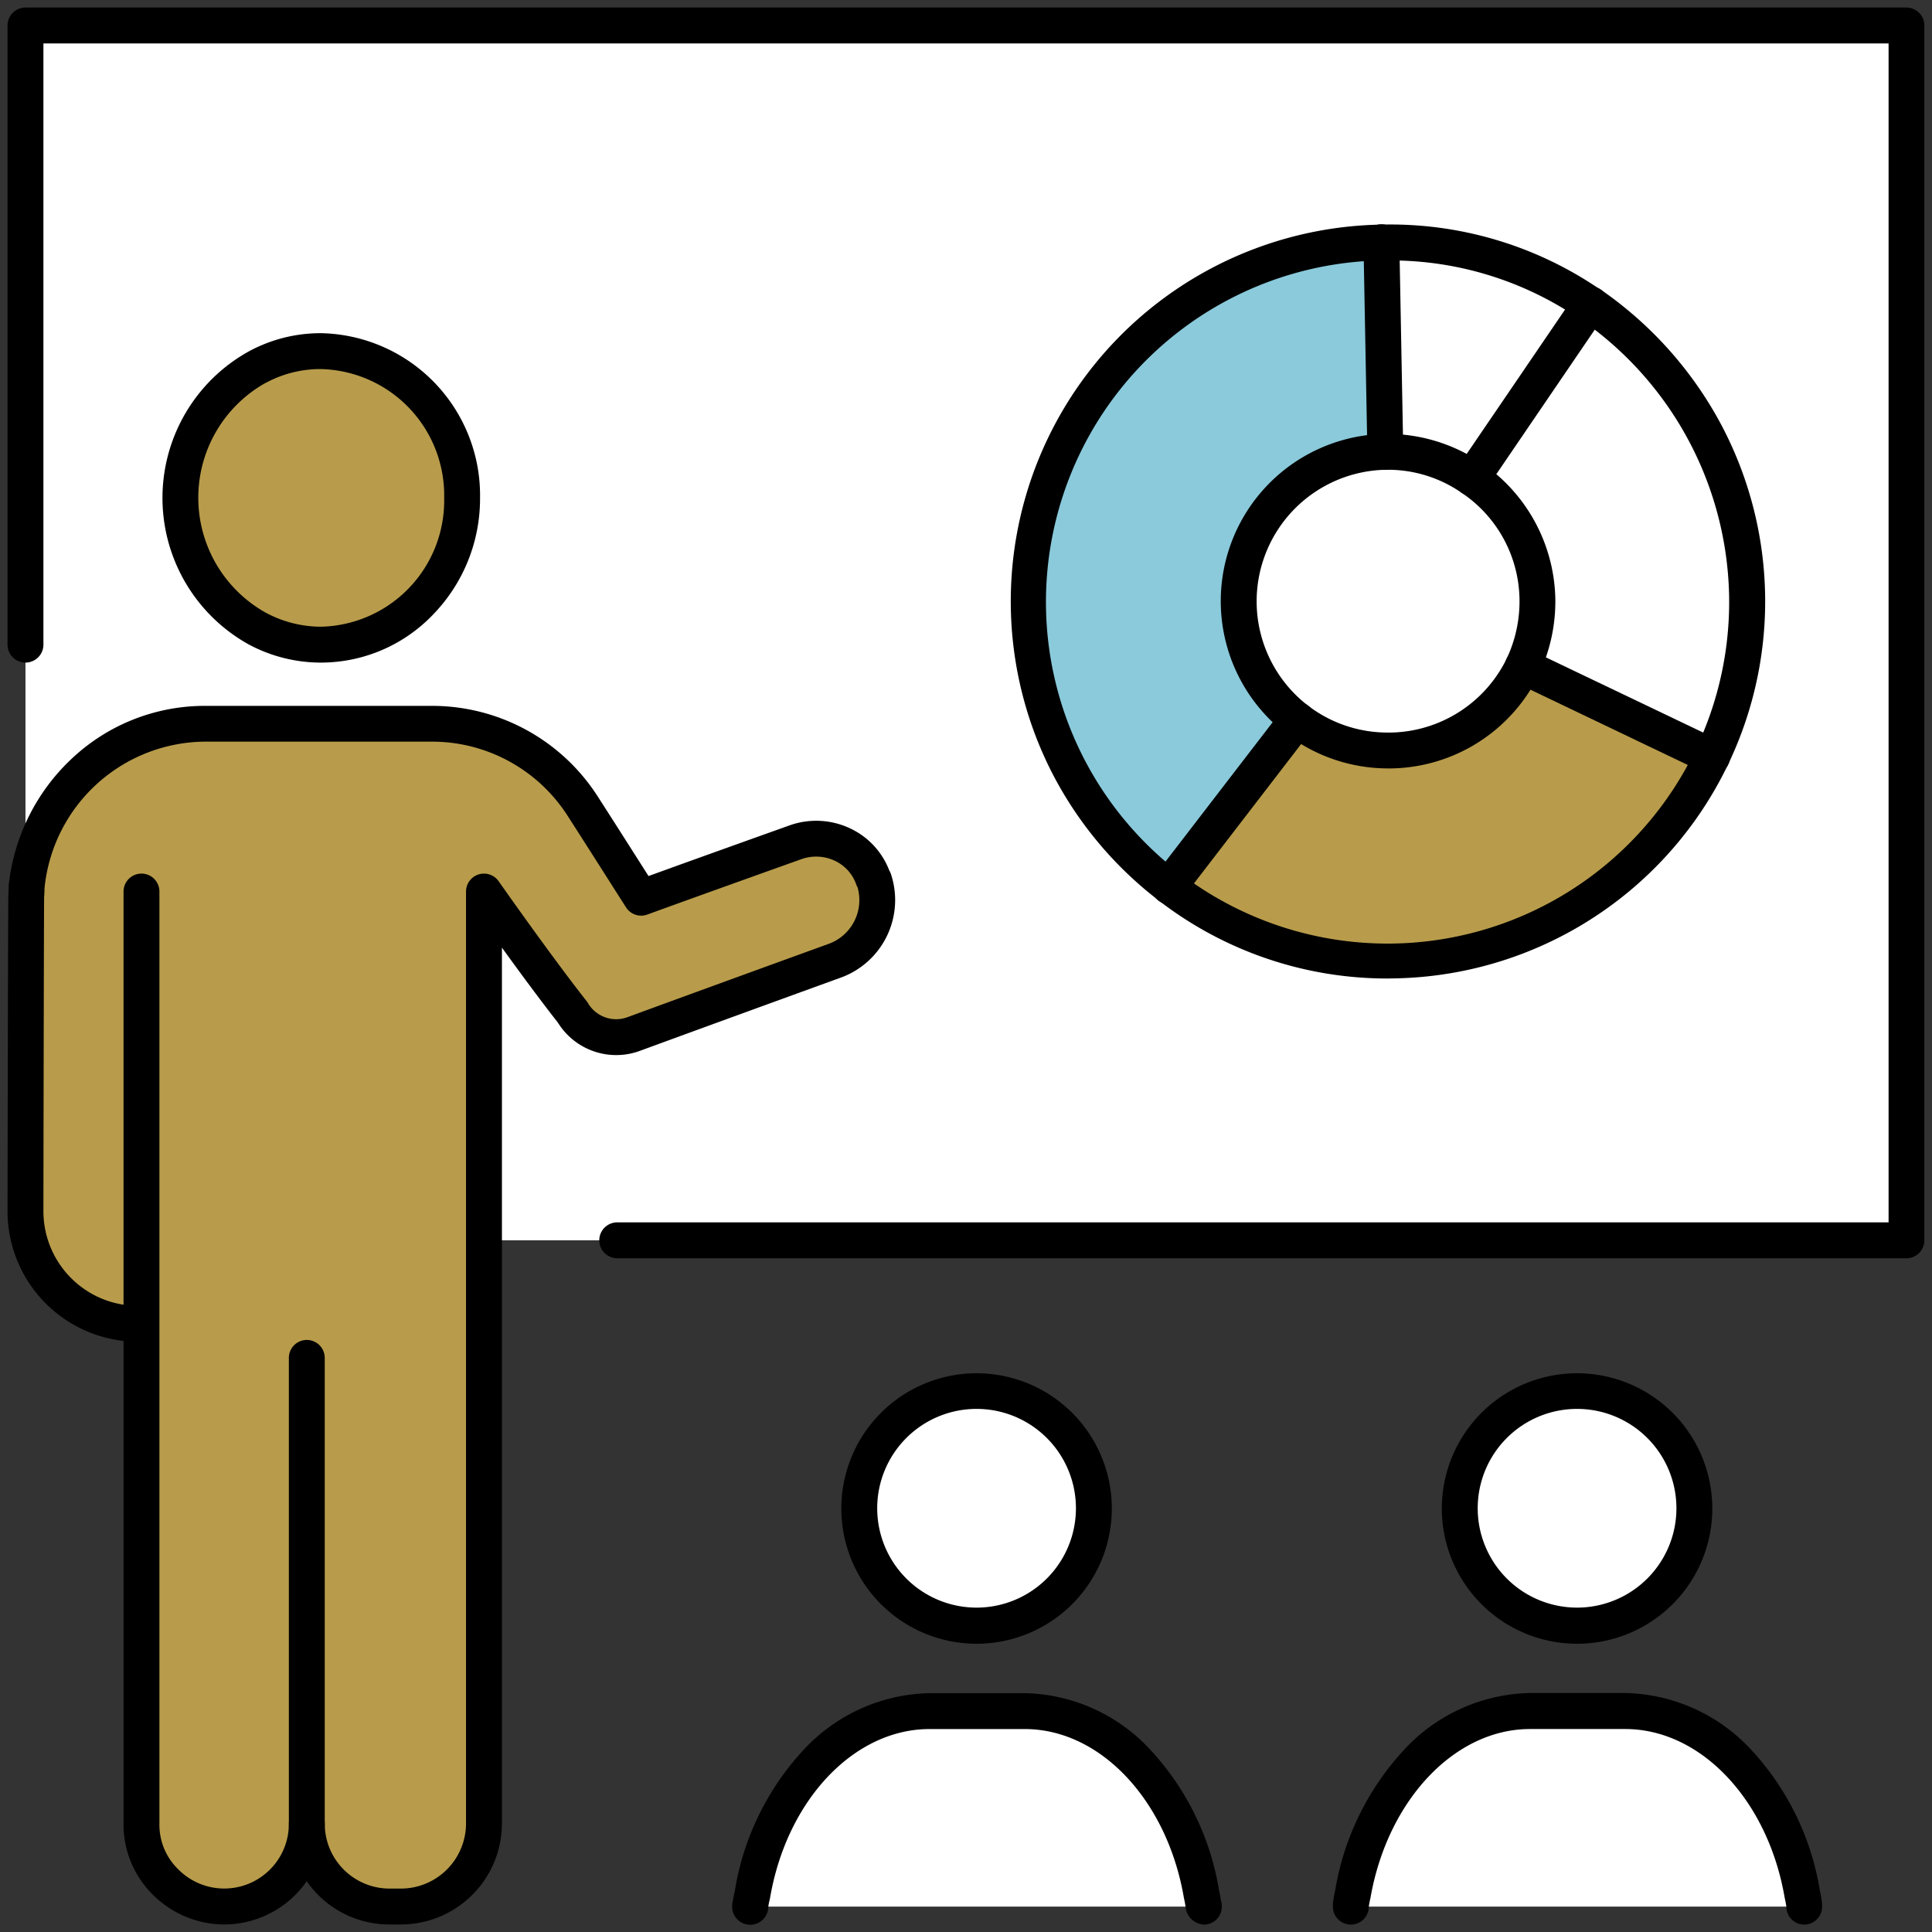
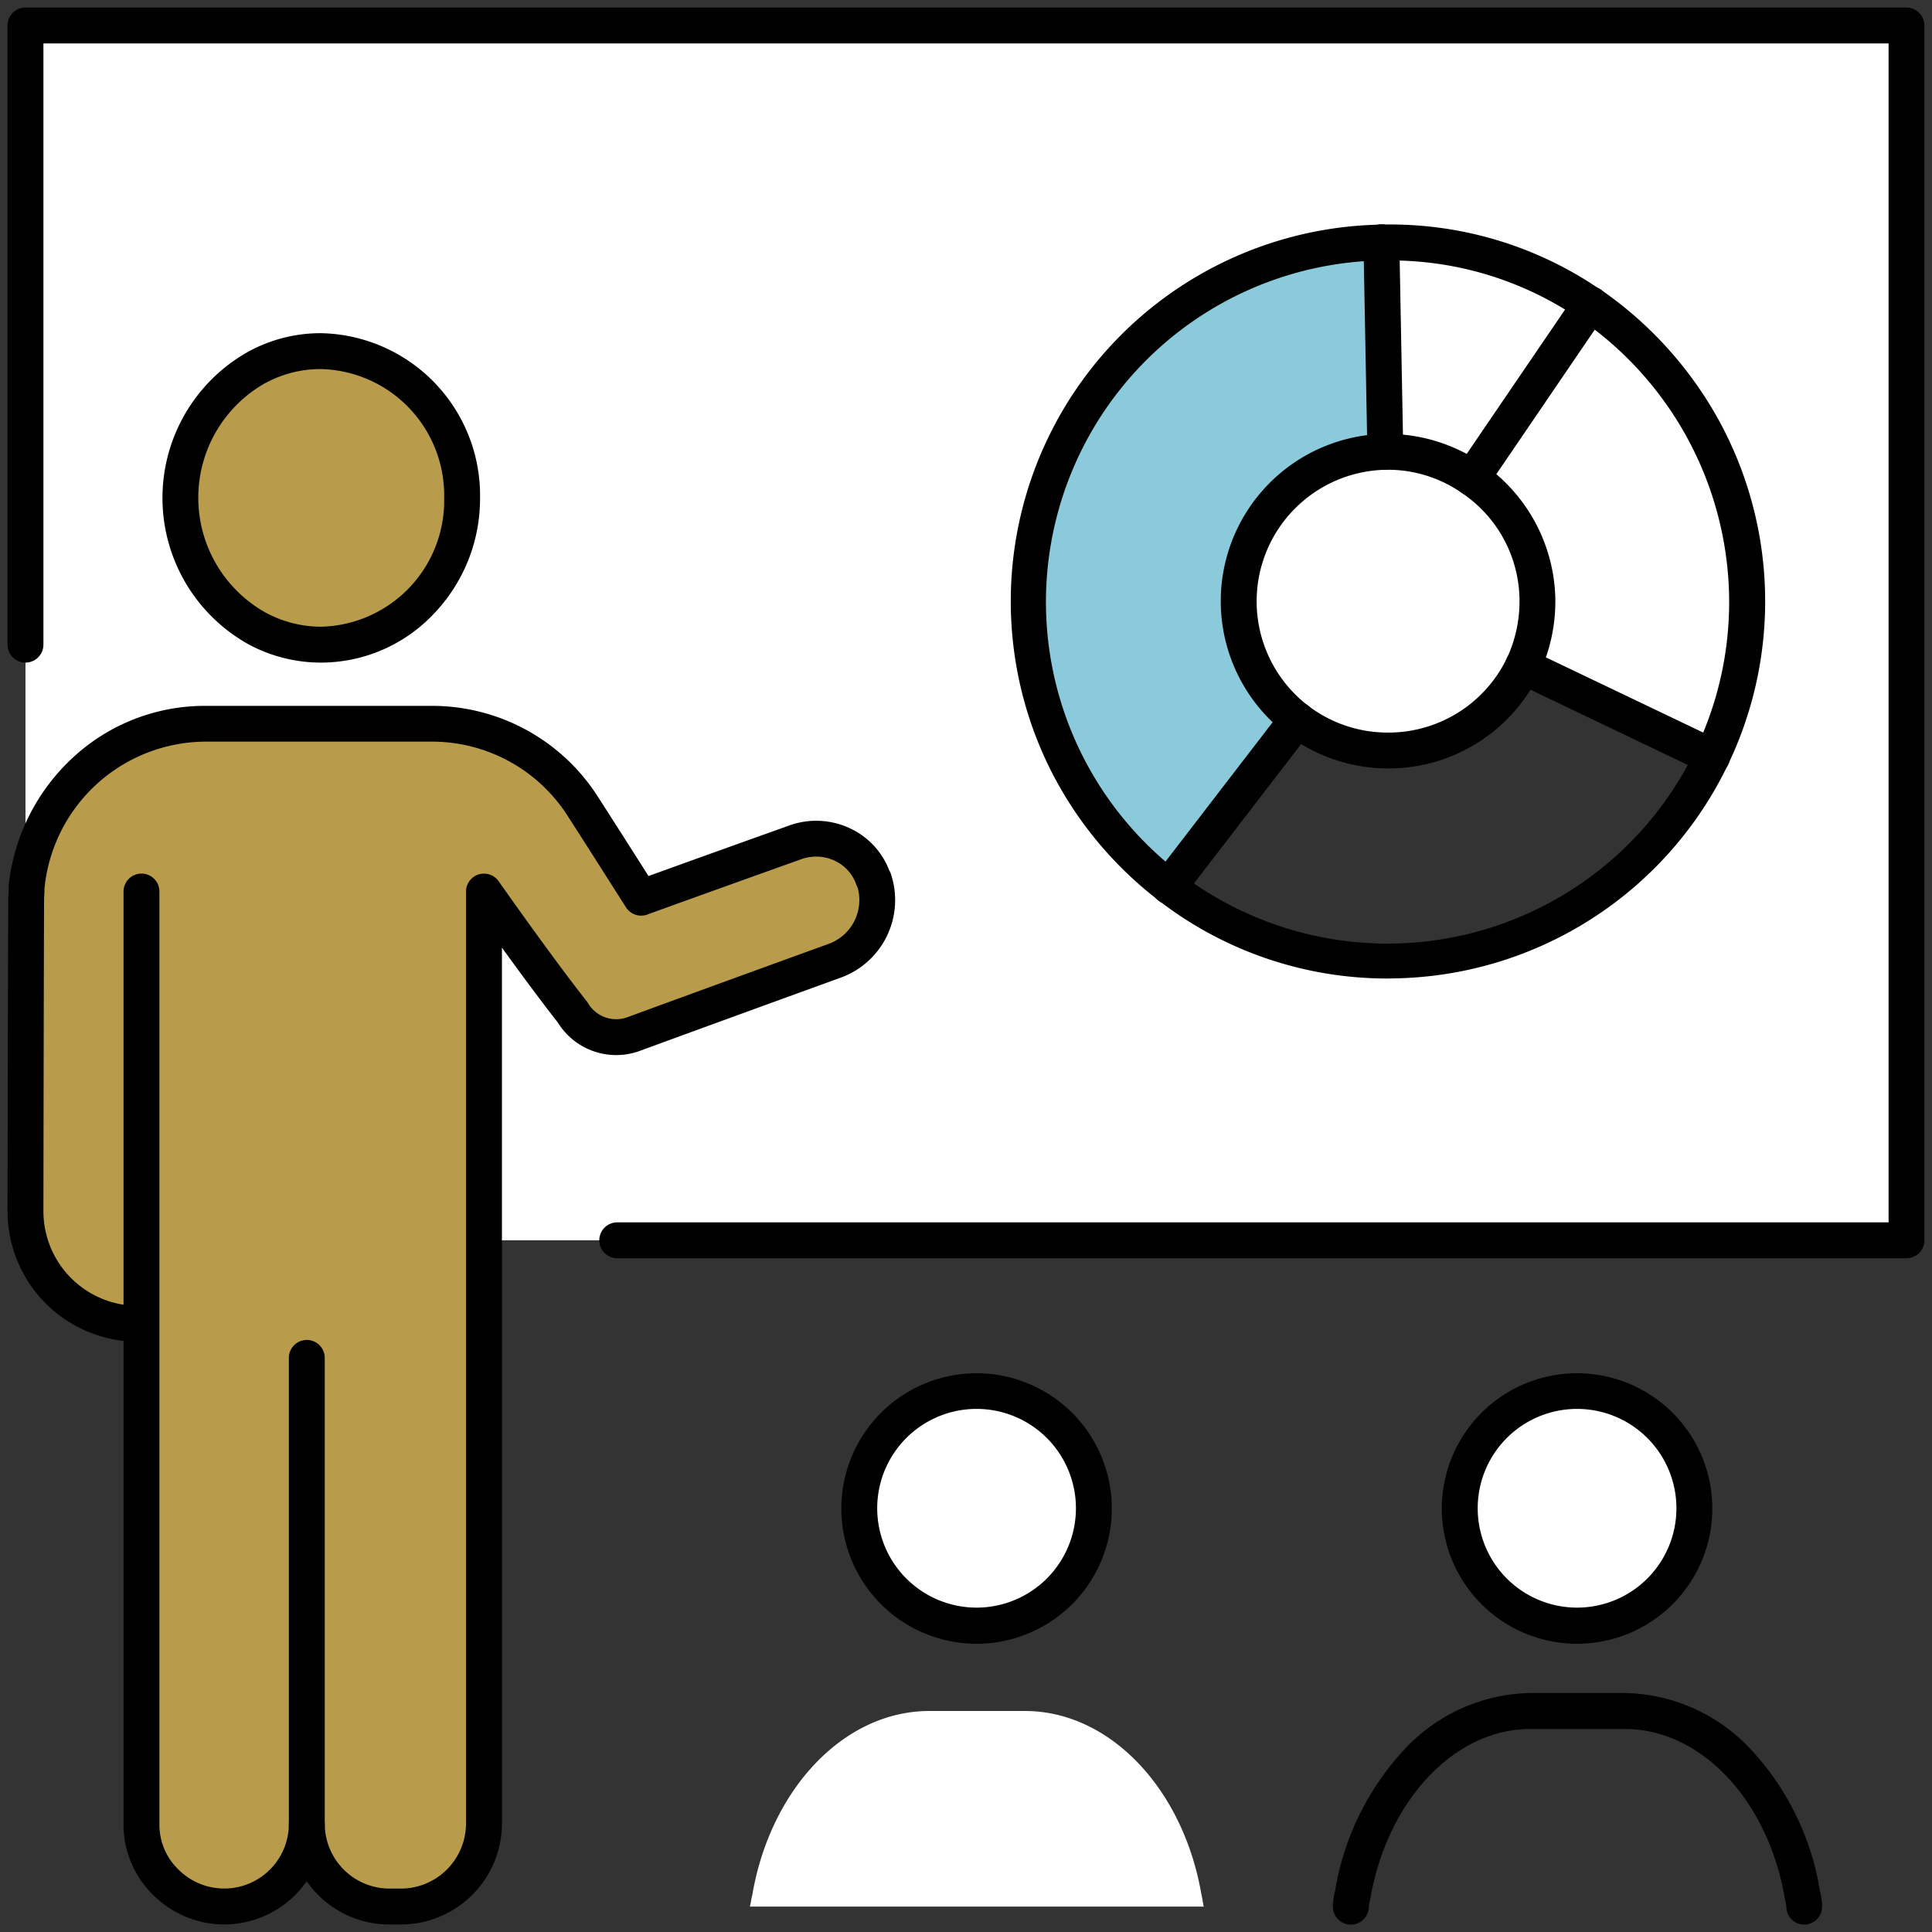
<svg xmlns="http://www.w3.org/2000/svg" id="グループ_73051" data-name="グループ 73051" width="70" height="70" viewBox="0 0 70 70">
  <rect x="0" y="0" width="70" height="70" fill="#333333" stroke="none" />
  <defs>
    <clipPath id="clip-path">
      <rect id="長方形_28810" data-name="長方形 28810" width="70" height="70" fill="none" />
    </clipPath>
  </defs>
  <g id="グループ_73050" data-name="グループ 73050" transform="translate(0 0)" clip-path="url(#clip-path)">
    <path id="パス_23281" data-name="パス 23281" d="M39.406,20.875a5.5,5.5,0,0,0,.525-2.456A5.358,5.358,0,0,0,37.56,14.06l4.288-6.29h.014a13.071,13.071,0,0,1,4.4,16.385Z" transform="translate(15.771 3.262)" fill="#fff" />
    <path id="パス_23282" data-name="パス 23282" d="M37.25,39.745a4.253,4.253,0,1,1,4.26,4.245,4.251,4.251,0,0,1-4.26-4.245" transform="translate(15.64 14.906)" fill="#fff" />
    <path id="パス_23283" data-name="パス 23283" d="M41.9,19.3a5.43,5.43,0,0,1-4.771,3.053,5.365,5.365,0,0,1-3.408-1.108,5.417,5.417,0,0,1,3.195-9.712,5.45,5.45,0,0,1,5.509,5.31A5.5,5.5,0,0,1,41.9,19.3" transform="translate(13.272 4.841)" fill="#fff" />
    <path id="パス_23284" data-name="パス 23284" d="M35.25,6.191a12.849,12.849,0,0,1,7.568,2.243l-4.288,6.29a5.324,5.324,0,0,0-3.138-.951Z" transform="translate(14.801 2.598)" fill="#fff" />
-     <path id="パス_23285" data-name="パス 23285" d="M34.541,50.305c.667-3.791,3.308-6.645,6.418-6.645h3.45c3.124,0,5.765,2.854,6.418,6.645a3.892,3.892,0,0,1,.071.4v.043H34.47V50.7a3.892,3.892,0,0,1,.071-.4" transform="translate(14.473 18.332)" fill="#fff" />
-     <path id="パス_23286" data-name="パス 23286" d="M38.018,27.663a12.968,12.968,0,0,1-8.178-2.7l4.629-6.02a5.365,5.365,0,0,0,3.408,1.108A5.43,5.43,0,0,0,42.647,17l6.858,3.28a13.038,13.038,0,0,1-11.487,7.383" transform="translate(12.529 7.138)" fill="#b89c4b" />
    <path id="パス_23287" data-name="パス 23287" d="M31.348,29.5A12.995,12.995,0,0,1,39.03,6.19l.142,7.582a5.417,5.417,0,0,0-3.195,9.712Z" transform="translate(11.021 2.599)" fill="#8acadb" />
    <path id="パス_23288" data-name="パス 23288" d="M21.93,39.745a4.245,4.245,0,1,1,4.245,4.245,4.248,4.248,0,0,1-4.245-4.245" transform="translate(9.208 14.906)" fill="#fff" />
    <path id="パス_23289" data-name="パス 23289" d="M19.225,50.305c.653-3.791,3.294-6.645,6.418-6.645h3.45c3.11,0,5.751,2.854,6.4,6.645a3.89,3.89,0,0,1,.071.4.052.052,0,0,1,.014.043H19.14a.106.106,0,0,1,.014-.071,3.381,3.381,0,0,1,.071-.369" transform="translate(8.036 18.332)" fill="#fff" />
    <path id="パス_23290" data-name="パス 23290" d="M4.6,14.285A5.339,5.339,0,0,1,7.383,9.542,4.786,4.786,0,0,1,9.7,8.96a5.23,5.23,0,0,1,5.112,5.325A5.236,5.236,0,0,1,9.7,19.595a4.908,4.908,0,0,1-2.314-.582A5.35,5.35,0,0,1,4.6,14.285" transform="translate(1.931 3.762)" fill="#b89c4b" />
    <path id="パス_23291" data-name="パス 23291" d="M5.733,60.442a2.913,2.913,0,0,1-.88-2.116V40.208H4.725A4.075,4.075,0,0,1,.65,36.133v-.142s.014-9.314.028-11.245c.014-.2.014-.312.014-.341A6.558,6.558,0,0,1,7.139,18.47h8.207a6.517,6.517,0,0,1,5.481,2.968c.923,1.434,1.746,2.74,2.13,3.337,1.945-.71,5.566-2,5.566-2a2.193,2.193,0,0,1,2.84,1.306l.028.043a2.338,2.338,0,0,1-1.434,2.939s-4.345,1.576-7.284,2.655a1.831,1.831,0,0,1-2.2-.8c-1.32-1.675-3.209-4.373-3.209-4.373V58.312a3.012,3.012,0,0,1-3.01,3.01h-.412a2.987,2.987,0,0,1-3-3,2.992,2.992,0,0,1-5.112,2.116" transform="translate(0.273 7.755)" fill="#b89c4b" />
    <path id="パス_23292" data-name="パス 23292" d="M42.1,31.831A13.014,13.014,0,1,0,57.36,10.76h-.014a12.849,12.849,0,0,0-7.568-2.243A12.995,12.995,0,0,0,42.1,31.831M9.041,13.031a5.42,5.42,0,0,0,0,9.471,4.908,4.908,0,0,0,2.314.582,5.322,5.322,0,0,0,0-10.635,4.786,4.786,0,0,0-2.314.582M.65,32.228V.65H68.8V44.666H17.263V32.029s1.888,2.7,3.209,4.373a1.831,1.831,0,0,0,2.2.8c2.939-1.079,7.284-2.655,7.284-2.655A2.338,2.338,0,0,0,31.39,31.6l-.028-.043a2.193,2.193,0,0,0-2.84-1.306s-3.621,1.292-5.566,2c-.383-.6-1.207-1.9-2.13-3.337a6.517,6.517,0,0,0-5.481-2.968H7.139A6.558,6.558,0,0,0,.693,31.887c0,.028,0,.142-.014.341Z" transform="translate(0.273 0.273)" fill="#fff" />
    <path id="パス_23293" data-name="パス 23293" d="M68.8,45.316H22.09a.65.65,0,1,1,0-1.3H68.154V1.3H1.3V23.084a.65.65,0,1,1-1.3,0V.65A.65.65,0,0,1,.65,0H68.8a.65.65,0,0,1,.65.65V44.666A.65.65,0,0,1,68.8,45.316Z" transform="translate(0.273 0.273)" />
    <path id="パス_23294" data-name="パス 23294" d="M9.7,8.31a5.878,5.878,0,0,1,5.762,5.975,6.025,6.025,0,0,1-1.683,4.2A5.624,5.624,0,0,1,9.7,20.245a5.535,5.535,0,0,1-2.619-.658,6.07,6.07,0,0,1,0-10.616A5.455,5.455,0,0,1,9.7,8.31Zm0,10.635a4.569,4.569,0,0,0,4.462-4.66A4.577,4.577,0,0,0,9.7,9.61a4.152,4.152,0,0,0-2,.5l-.007,0a4.77,4.77,0,0,0,0,8.324A4.246,4.246,0,0,0,9.7,18.945Z" transform="translate(1.931 3.762)" />
    <path id="パス_23295" data-name="パス 23295" d="M6.606,60.175a3.669,3.669,0,0,1-2.572-1.067A3.57,3.57,0,0,1,2.96,56.529V22.75a.65.65,0,0,1,1.3,0V56.529a2.25,2.25,0,0,0,.684,1.65l.006.006a2.342,2.342,0,0,0,4-1.656V39.647a.65.65,0,0,1,1.3,0V56.529A3.65,3.65,0,0,1,6.606,60.175Z" transform="translate(1.516 9.552)" />
    <path id="楕円形_245" data-name="楕円形 245" d="M4.245-.65a4.9,4.9,0,1,1-4.9,4.9A4.9,4.9,0,0,1,4.245-.65Zm0,8.491a3.6,3.6,0,1,0-3.6-3.6A3.6,3.6,0,0,0,4.245,7.841Z" transform="translate(31.138 50.406)" />
-     <path id="パス_23296" data-name="パス 23296" d="M35.582,51.4a.707.707,0,0,1-.66-.621,3.238,3.238,0,0,0-.059-.328q0-.015-.006-.031c-.609-3.538-3.033-6.105-5.763-6.105h-3.45c-2.738,0-5.168,2.568-5.777,6.105q0,.015-.006.031l-.014.061a2.215,2.215,0,0,0-.046.239.655.655,0,0,1-1.31,0,.856.856,0,0,1,.029-.229c.016-.108.038-.2.059-.3l.009-.042a9.808,9.808,0,0,1,2.45-5.066,6.39,6.39,0,0,1,4.606-2.1h3.45a6.371,6.371,0,0,1,4.594,2.1,9.819,9.819,0,0,1,2.448,5.067c.03.135.051.249.066.351a.733.733,0,0,1,.031.215A.65.65,0,0,1,35.582,51.4Z" transform="translate(8.036 18.332)" />
    <path id="パス_23297" data-name="パス 23297" d="M41.51,34.85a4.9,4.9,0,1,1-4.91,4.9A4.9,4.9,0,0,1,41.51,34.85Zm0,8.491a3.6,3.6,0,1,0-3.61-3.6A3.6,3.6,0,0,0,41.51,43.341Z" transform="translate(15.64 14.906)" />
    <path id="パス_23298" data-name="パス 23298" d="M50.9,51.4a.65.65,0,0,1-.65-.65v0c-.01-.077-.028-.174-.056-.3q0-.015-.006-.031c-.609-3.538-3.039-6.105-5.777-6.105h-3.45c-2.725,0-5.155,2.569-5.778,6.108q0,.014-.006.028c-.027.122-.045.219-.056.3v0a.65.65,0,1,1-1.3,0V50.7a.649.649,0,0,1,0-.072,4.338,4.338,0,0,1,.079-.453,9.874,9.874,0,0,1,2.46-5.066,6.379,6.379,0,0,1,4.6-2.1h3.45a6.39,6.39,0,0,1,4.606,2.1,9.809,9.809,0,0,1,2.45,5.067,4.334,4.334,0,0,1,.079.452.649.649,0,0,1,0,.072v.043A.65.65,0,0,1,50.9,51.4Z" transform="translate(14.473 18.332)" />
    <path id="パス_23299" data-name="パス 23299" d="M14.252,61.972h-.412a3.637,3.637,0,0,1-3.646-3.646.65.65,0,0,1,1.3,0,2.349,2.349,0,0,0,2.346,2.346h.412a2.363,2.363,0,0,0,2.36-2.36V24.547a.65.65,0,0,1,1.182-.373c.019.027,1.893,2.7,3.187,4.344a.651.651,0,0,1,.049.071,1.186,1.186,0,0,0,1.42.515c2.9-1.066,7.24-2.639,7.284-2.655A1.688,1.688,0,0,0,30.8,24.4a.65.65,0,0,1-.05-.109,1.489,1.489,0,0,0-.774-.858,1.59,1.59,0,0,0-1.232-.052c-.039.014-3.643,1.3-5.564,2a.65.65,0,0,1-.77-.259c-.146-.228-.357-.559-.612-.961-.422-.663-.947-1.489-1.517-2.376a5.836,5.836,0,0,0-4.93-2.669H7.139a5.889,5.889,0,0,0-5.8,5.322c0,.1-.006.206-.014.329C1.314,26.723,1.3,35.9,1.3,35.992v.141a3.429,3.429,0,0,0,3.425,3.425.65.65,0,1,1,0,1.3A4.73,4.73,0,0,1,0,36.133v-.142c0-.094.014-9.339.028-11.25q0-.021,0-.042c.006-.08.013-.2.013-.294a.65.65,0,0,1,0-.068A7.358,7.358,0,0,1,2.362,19.7,7.025,7.025,0,0,1,7.139,17.82h8.207a7.131,7.131,0,0,1,6.025,3.262c.575.893,1.1,1.721,1.524,2.386l.329.518c1.988-.722,5.047-1.813,5.08-1.825a2.879,2.879,0,0,1,2.229.1,2.78,2.78,0,0,1,1.414,1.523.65.65,0,0,1,.058.122,2.99,2.99,0,0,1-1.825,3.764c-.045.016-4.378,1.588-7.283,2.655a2.487,2.487,0,0,1-2.96-1.034c-.635-.808-1.4-1.848-2.024-2.712V58.312A3.664,3.664,0,0,1,14.252,61.972Z" transform="translate(0.273 7.755)" />
    <path id="パス_23300" data-name="パス 23300" d="M39.276,32.855a13.532,13.532,0,0,1-8.325-2.835,13.75,13.75,0,0,1-3.832-4.574,13.652,13.652,0,0,1,11.9-19.906,13.442,13.442,0,0,1,7.871,2.306.654.654,0,0,1,.092.053,13.9,13.9,0,0,1,4.257,4.7,13.662,13.662,0,0,1-11.7,20.251ZM39.3,6.838l-.261,0A12.377,12.377,0,1,0,51.627,18.954,12.47,12.47,0,0,0,46.315,9.02a.655.655,0,0,1-.087-.05A12.131,12.131,0,0,0,39.3,6.838Z" transform="translate(11.021 2.598)" />
    <path id="パス_23301" data-name="パス 23301" d="M37.01,23a6.061,6.061,0,0,1-.1-12.121h.085A6.1,6.1,0,0,1,43.08,16.83a6.144,6.144,0,0,1-.587,2.744l0,.008A6.059,6.059,0,0,1,37.147,23ZM36.933,12.18a4.767,4.767,0,0,0-2.812,8.546,4.741,4.741,0,0,0,2.889.975h.11a4.765,4.765,0,0,0,4.2-2.684,4.856,4.856,0,0,0,.462-2.165,4.726,4.726,0,0,0-2.086-3.831l-.008-.005A4.685,4.685,0,0,0,36.933,12.18Z" transform="translate(13.272 4.841)" />
    <path id="パス_23302" data-name="パス 23302" d="M35.392,14.426a.65.65,0,0,1-.65-.638L34.6,6.206s0-.008,0-.012V6.18a.65.65,0,1,1,1.3,0v.008l.142,7.576a.65.65,0,0,1-.638.662Z" transform="translate(14.801 2.595)" />
    <path id="線_60" data-name="線 60" d="M6.858,3.93a.647.647,0,0,1-.28-.064L-.28.586A.65.65,0,0,1-.586-.28.65.65,0,0,1,.28-.586l6.858,3.28A.65.65,0,0,1,6.858,3.93Z" transform="translate(55.176 24.138)" />
    <path id="パス_23303" data-name="パス 23303" d="M29.84,25.054a.65.65,0,0,1-.65-.65V24.39a.65.65,0,0,1,.135-.4l4.629-6.02a.65.65,0,0,1,1.031.792l-4.571,5.945A.65.65,0,0,1,29.84,25.054Z" transform="translate(12.529 7.713)" />
    <path id="パス_23304" data-name="パス 23304" d="M37.559,14.71a.65.65,0,0,1-.536-1.016L41.311,7.4a.65.65,0,0,1,.537-.284h.014a.65.65,0,0,1,.458,1.111l-4.223,6.2A.649.649,0,0,1,37.559,14.71Z" transform="translate(15.771 3.262)" />
  </g>
</svg>